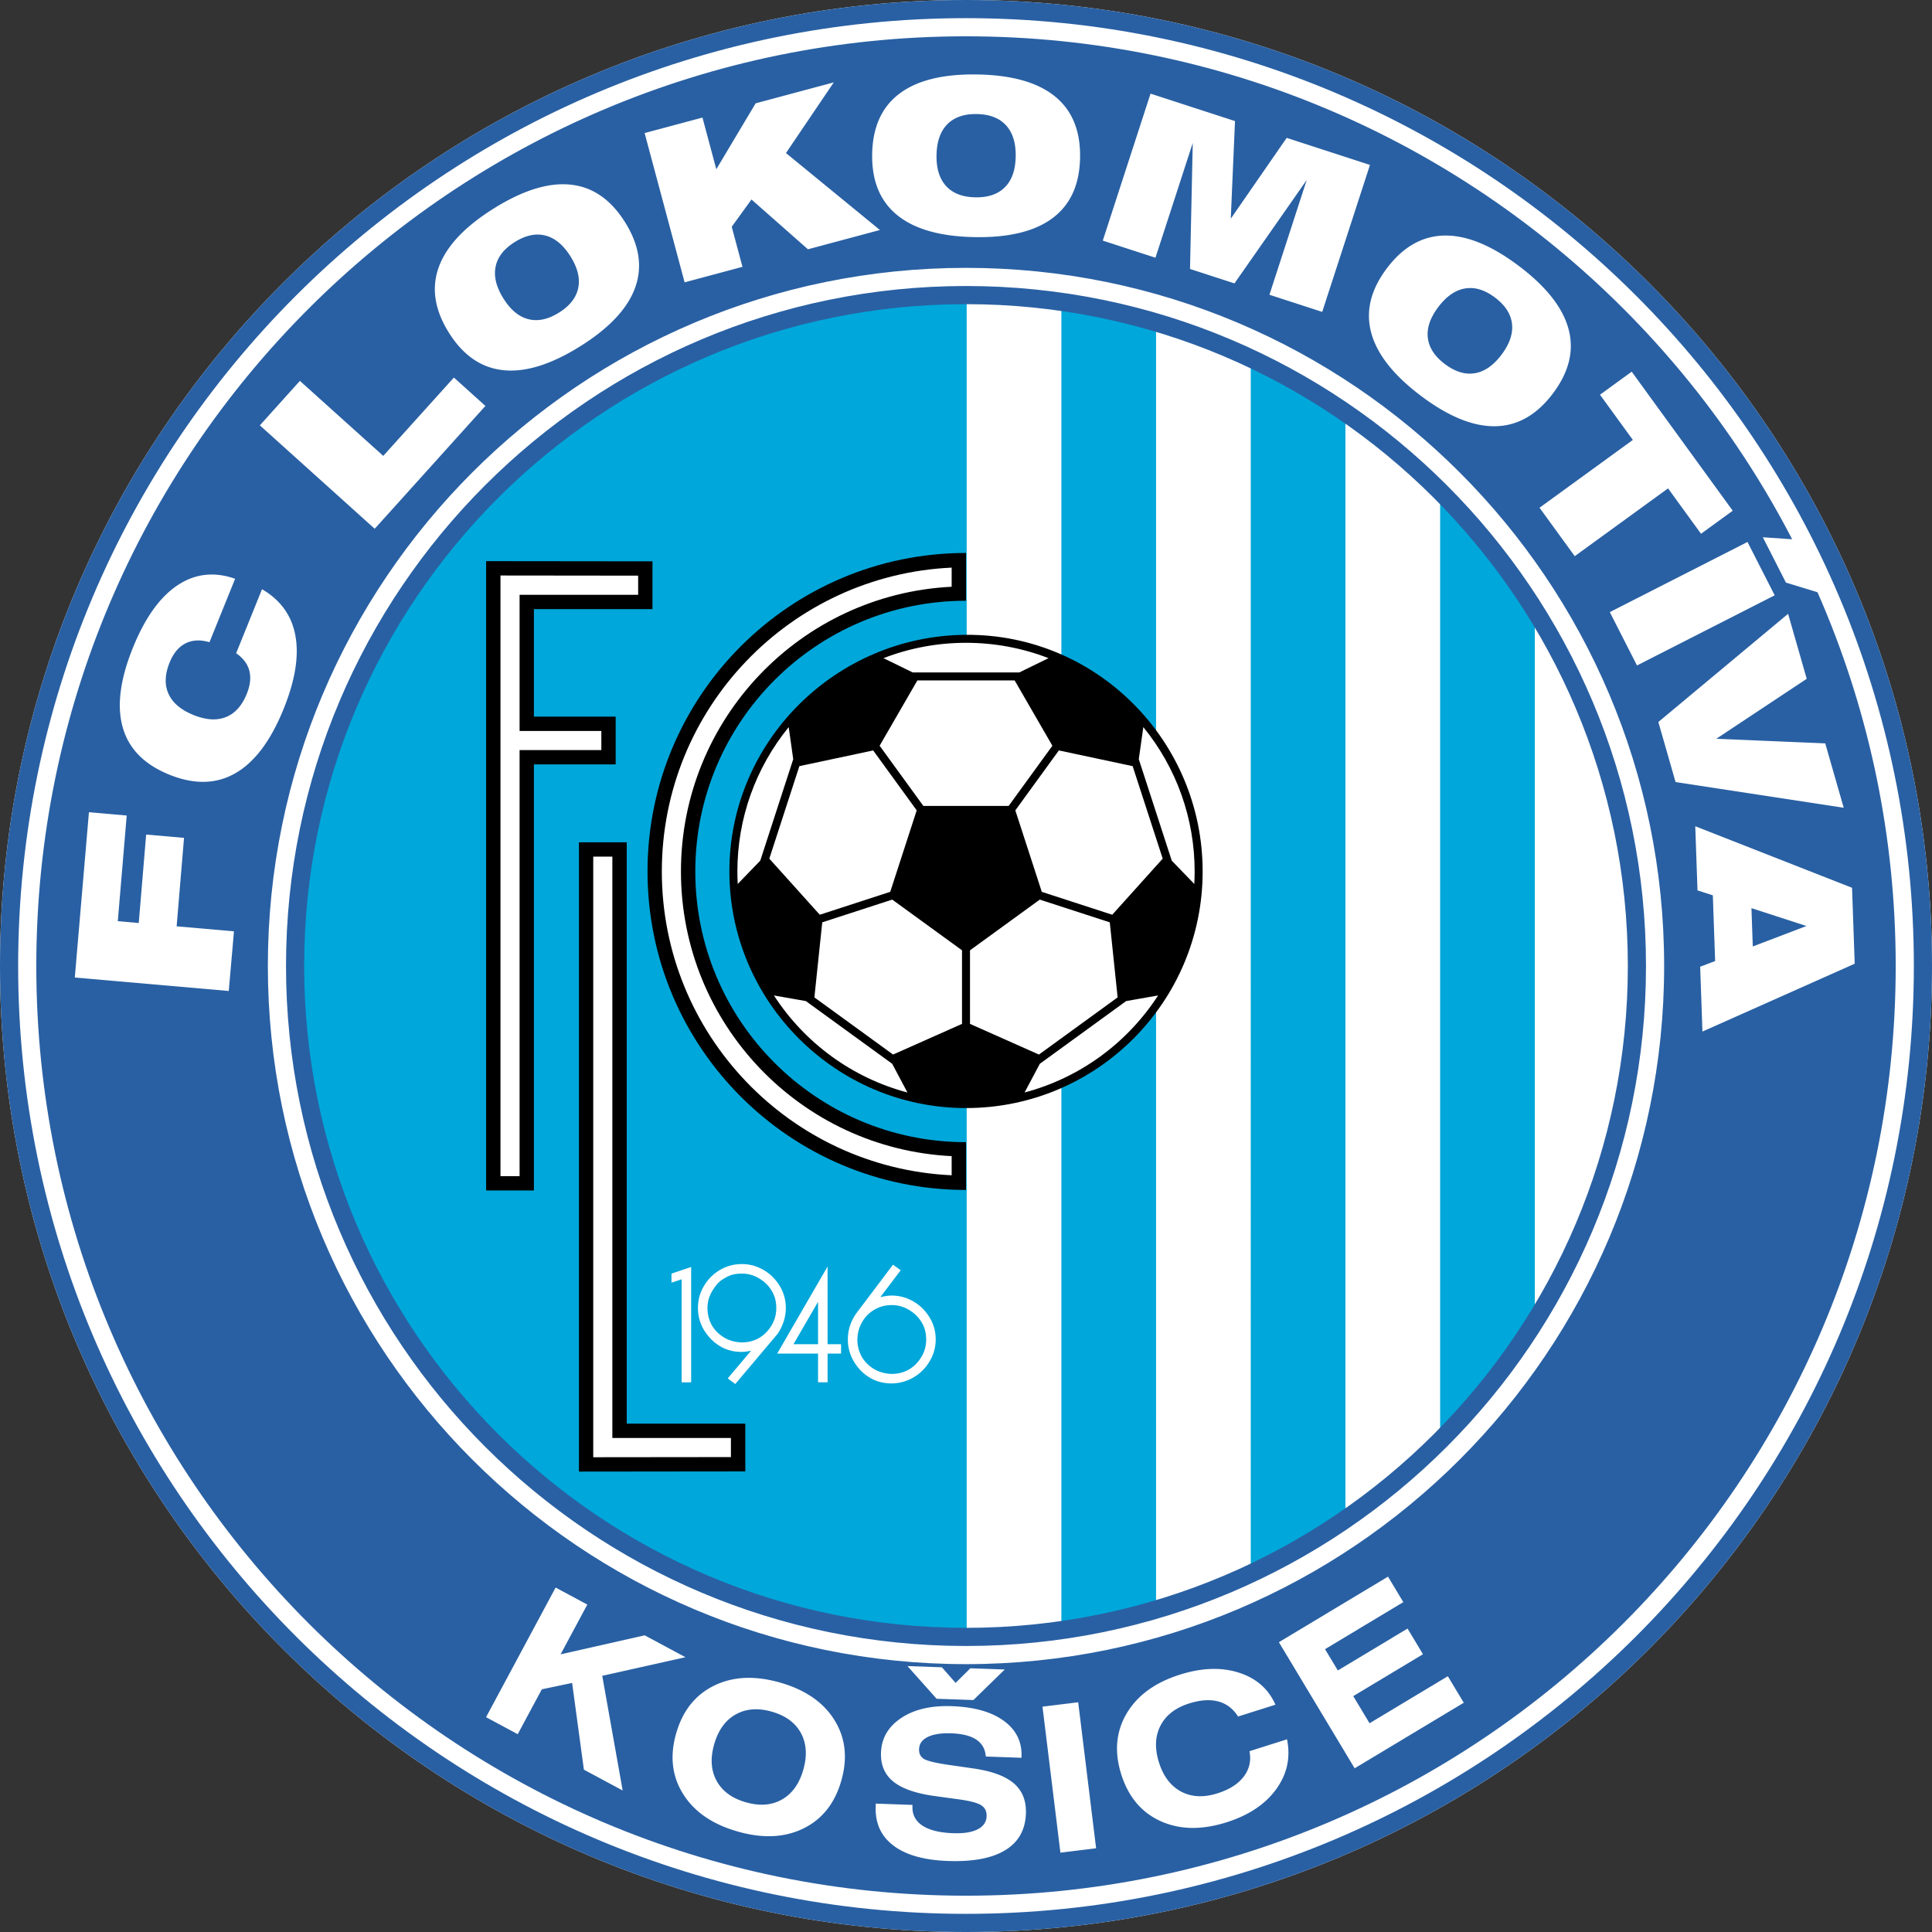
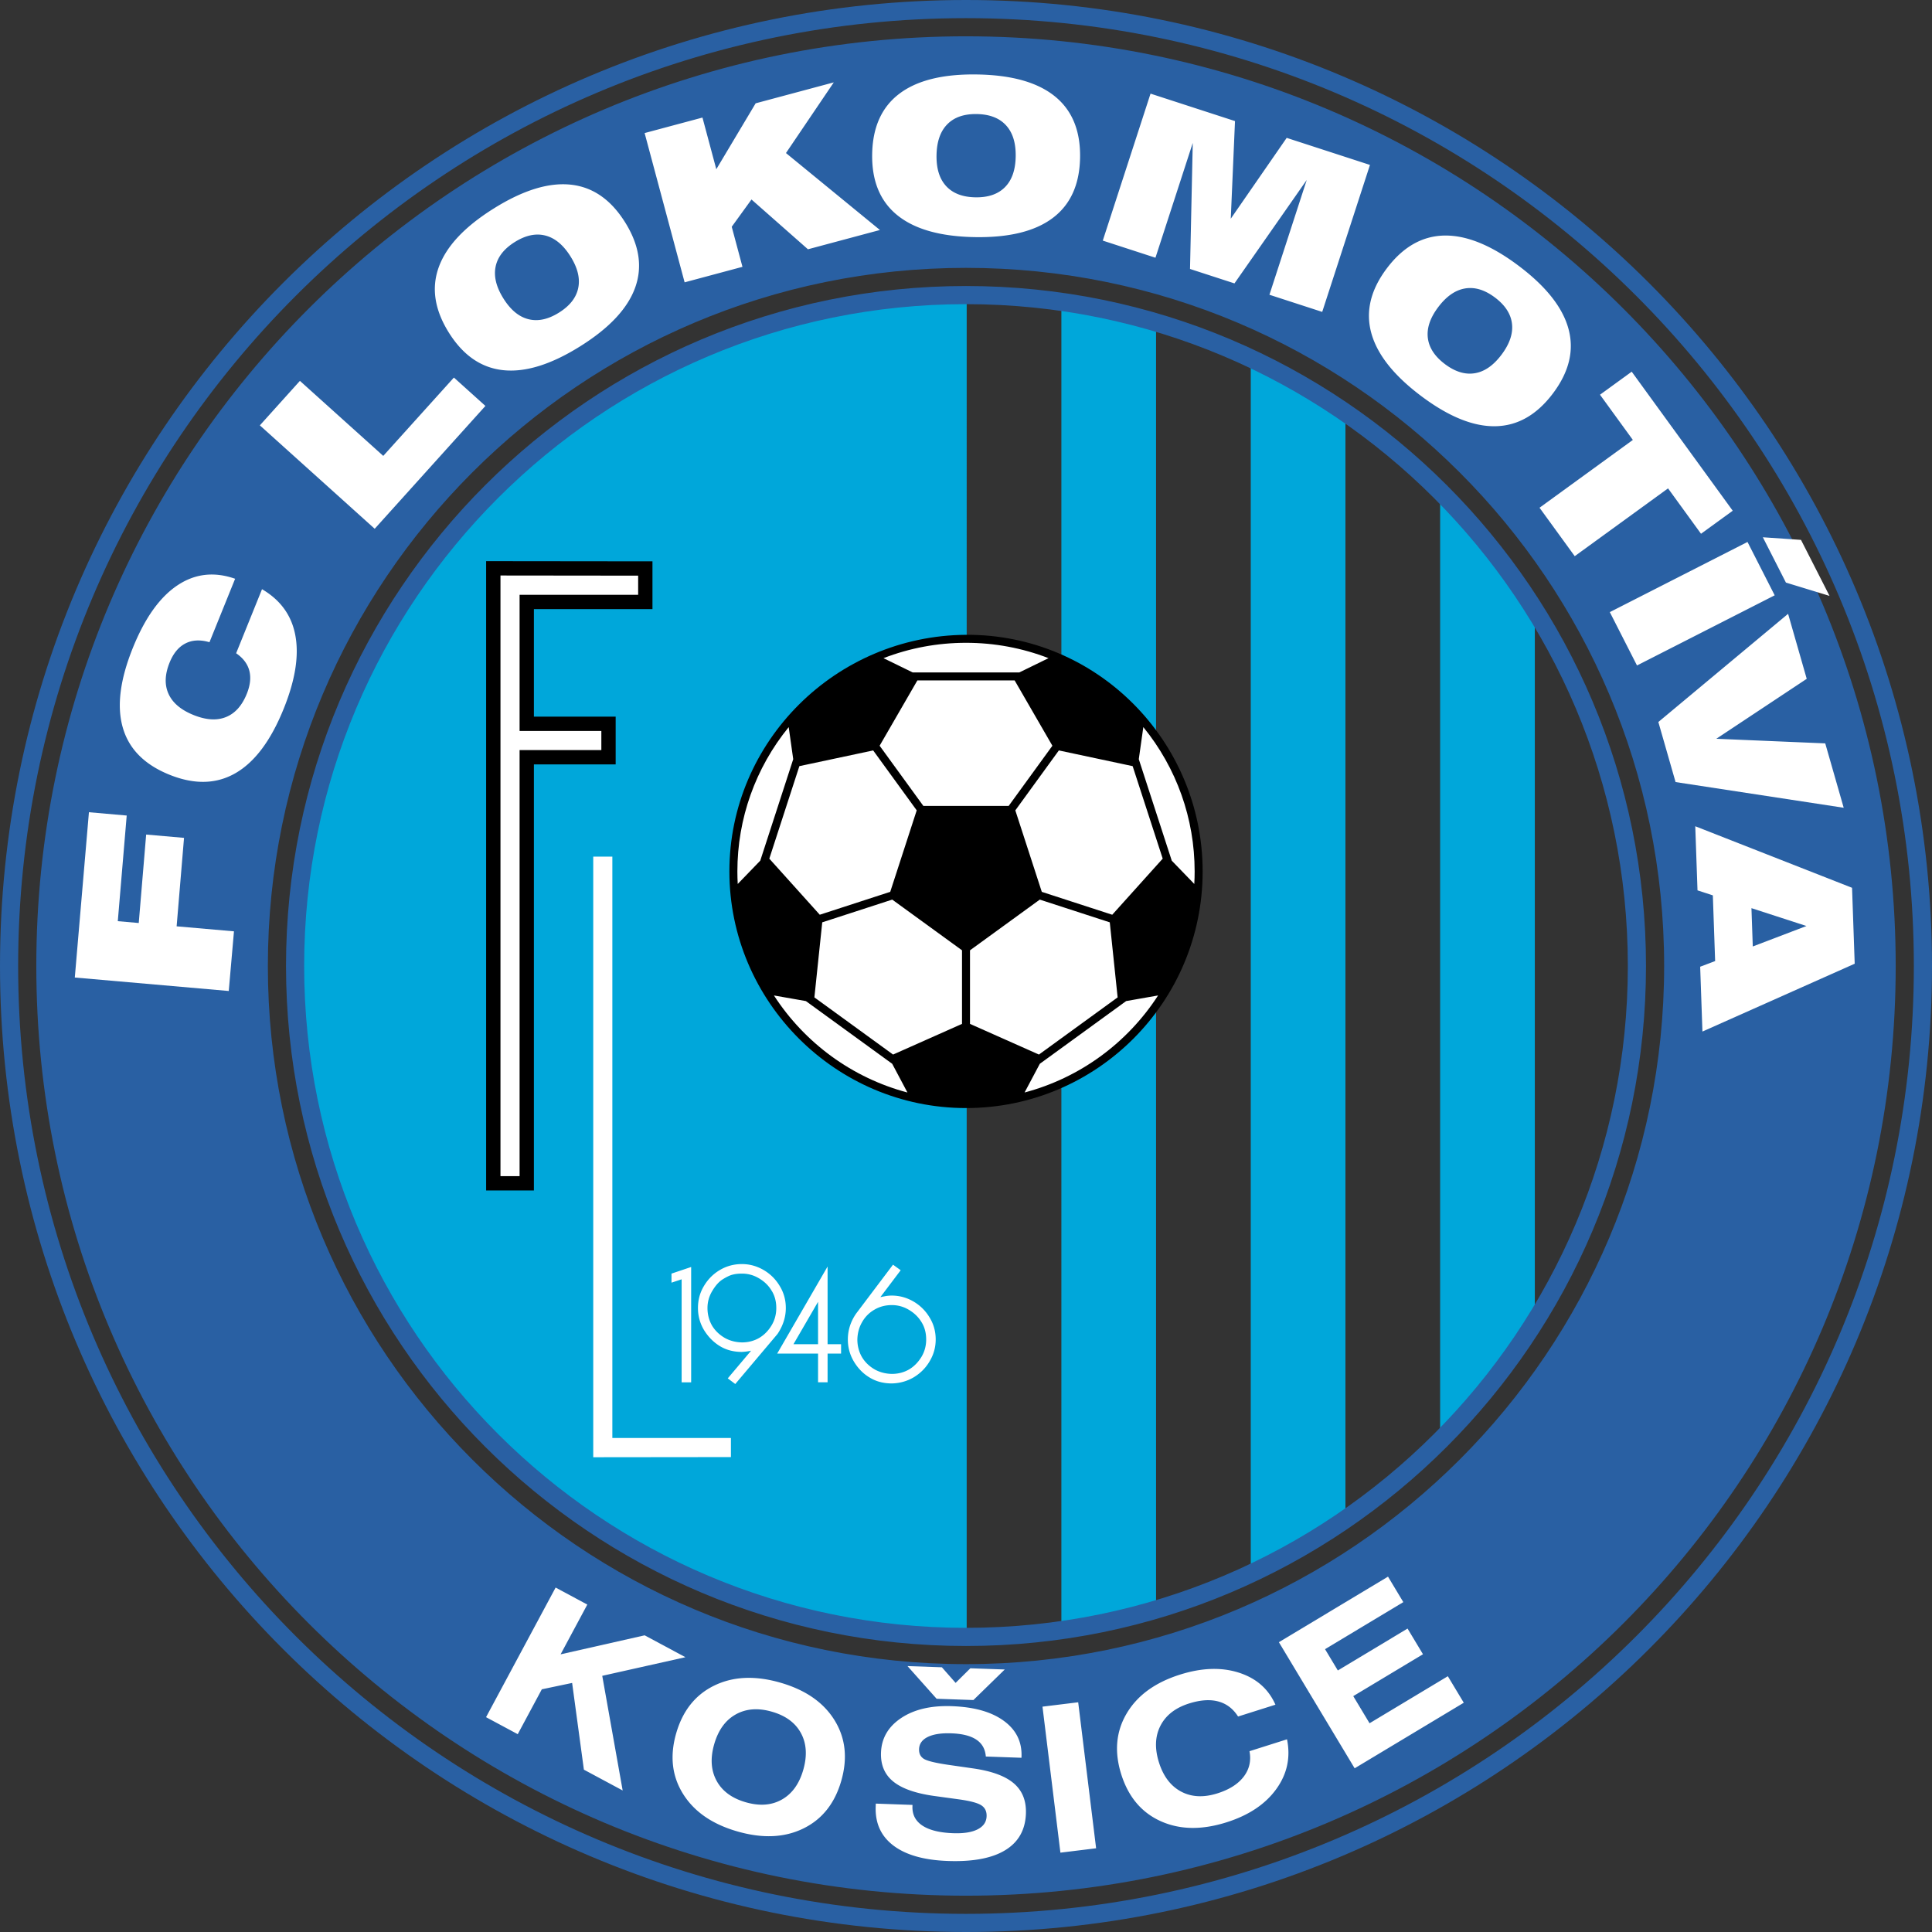
<svg xmlns="http://www.w3.org/2000/svg" width="500" height="500" fill="none">
  <rect width="100%" height="100%" fill="#333333" stroke="none" />
-   <path fill="#fff" fill-rule="evenodd" d="M250 0c138.048 0 250.001 111.952 250.001 250S388.05 500 250 500C111.952 500.001 0 388.048 0 250S111.952 0 250 0" clip-rule="evenodd" />
  <path fill="#00a7da" fill-rule="evenodd" d="M250.002 77.07h.177V422.934l-.177.001c-95.492 0-172.932-77.441-172.932-172.932 0-95.493 77.44-172.933 172.932-172.933m24.682 1.749c8.375 1.197 16.562 2.996 24.504 5.352V415.831c-7.944 2.356-16.129 4.155-24.504 5.353zm49.01 14.706a172.6 172.6 0 0 1 24.505 14.131v284.686c-7.734 5.348-15.929 10.079-24.505 14.13zm49.011 34.648c9.295 9.365 17.533 19.786 24.504 31.069v181.516c-6.971 11.284-15.209 21.701-24.504 31.065z" clip-rule="evenodd" />
  <path fill="#2960a3" fill-rule="evenodd" d="M250 0c138.048 0 250.001 111.952 250.001 250S388.05 500 250 500C111.952 500.001 0 388.048 0 250S111.952 0 250 0m0 4.698C114.546 4.698 4.697 114.546 4.697 250S114.546 495.303 250 495.303c135.455 0 245.303-109.849 245.303-245.303S385.455 4.698 250 4.698m0 4.697C117.137 9.395 9.395 117.137 9.395 250S117.139 490.605 250 490.605c132.863 0 240.606-107.744 240.606-240.605C490.606 117.137 382.863 9.395 250 9.395m0 59.927c99.768 0 180.679 80.912 180.679 180.679S349.767 430.679 250 430.679 69.321 349.767 69.321 250 150.233 69.322 250 69.322m0 4.697c97.174 0 175.982 78.807 175.982 175.981 0 97.173-78.808 175.981-175.982 175.981S74.019 347.174 74.019 250 152.826 74.019 250 74.019m0 4.697c94.581 0 171.283 76.702 171.283 171.284S344.581 421.284 250 421.284 78.716 344.582 78.716 250 155.418 78.716 250 78.716" clip-rule="evenodd" />
  <path fill="#fff" d="m125.789 444.404 18.003-33.545 8.203 4.403-6.914 12.88 21.755-4.92 10.549 5.662-21.525 4.819 5.286 29.672-10.036-5.384-3.044-22.445-7.842 1.647-6.233 11.614zm67.235 22.024c3.572 1.024 6.678.79 9.326-.708 2.649-1.498 4.497-4.067 5.536-7.691 1.05-3.658.847-6.833-.605-9.507-1.451-2.674-3.962-4.517-7.533-5.541-3.564-1.024-6.689-.784-9.356.718-2.667 1.5-4.515 4.069-5.562 7.718-1.04 3.624-.832 6.782.628 9.457 1.461 2.679 3.985 4.527 7.566 5.554m-18.033-17.831c1.679-5.852 4.955-9.977 9.836-12.363 4.88-2.384 10.567-2.646 17.08-.778 6.511 1.866 11.195 5.103 14.054 9.707 2.858 4.603 3.443 9.836 1.765 15.688-1.679 5.853-4.945 9.971-9.806 12.353-4.862 2.381-10.548 2.642-17.06.774-6.513-1.867-11.197-5.102-14.074-9.702s-3.473-9.826-1.795-15.679m51.664 18.175 9.5.334-.013.359c-.074 2.144.785 3.808 2.584 4.999 1.802 1.186 4.46 1.843 7.97 1.966 2.704.095 4.806-.235 6.308-.999 1.499-.765 2.278-1.888 2.329-3.383.044-1.256-.402-2.195-1.339-2.816-.939-.631-2.865-1.147-5.782-1.557l-6.565-.899c-4.802-.687-8.296-1.934-10.503-3.745s-3.253-4.29-3.141-7.452c.131-3.731 1.872-6.721 5.225-8.958 3.351-2.231 7.716-3.256 13.098-3.067 5.784.203 10.265 1.469 13.457 3.797 3.193 2.329 4.72 5.405 4.585 9.252l-.011.307-9.225-.325c-.148-1.914-.962-3.366-2.443-4.358-1.482-.993-3.63-1.543-6.455-1.643-2.61-.092-4.644.216-6.109.928-1.464.713-2.222 1.767-2.269 3.157-.041 1.114.351 1.936 1.181 2.484.829.549 2.884 1.061 6.184 1.554l6.863.988c4.731.704 8.174 1.993 10.344 3.88 2.171 1.888 3.192 4.483 3.078 7.777-.149 4.23-1.94 7.394-5.365 9.479-3.432 2.087-8.375 3.013-14.828 2.785-6.145-.216-10.838-1.541-14.069-3.965-3.23-2.436-4.767-5.796-4.617-10.08zm15.74-27.134-7.535-8.458 8.901.312 3.552 4.037 3.817-3.779 8.9.313-8.11 7.907zm32.041 39.83-4.639-37.787 9.239-1.134 4.639 37.786zm58.644-29.337c.959 4.703.03 9.005-2.797 12.905-2.825 3.899-7.103 6.754-12.828 8.567-6.458 2.044-12.157 1.943-17.099-.3-4.941-2.241-8.325-6.268-10.164-12.072-1.837-5.804-1.388-11.052 1.36-15.738s7.351-8.051 13.809-10.096c5.643-1.786 10.725-1.958 15.241-.52 4.518 1.445 7.674 4.207 9.48 8.298l-9.667 3.06c-1.29-2.033-3.006-3.334-5.144-3.902-2.135-.567-4.648-.389-7.556.532-3.536 1.12-6.007 3.045-7.398 5.77s-1.513 5.889-.368 9.509c1.138 3.593 3.058 6.109 5.753 7.532 2.695 1.422 5.822 1.566 9.383.439 3.076-.972 5.34-2.419 6.799-4.335 1.452-1.916 1.952-4.111 1.487-6.572zm17.505 7.502-19.608-32.634 28.239-16.968 3.964 6.598-20.259 12.174 3.312 5.512 18.043-10.843 3.992 6.645-18.044 10.839 4.217 7.02 20.26-12.172 4.124 6.86zM59.202 256.467l-39.843-3.486 3.656-42.778 9.776.856-2.306 27.34 5.423.475 1.918-22.892 9.801.858-1.916 22.892 14.841 1.298zm-4.99-90.263c-2.386-.695-4.461-.587-6.219.315-1.766.899-3.133 2.557-4.105 4.961-1.245 3.081-1.331 5.783-.267 8.105 1.058 2.331 3.213 4.146 6.456 5.456 3.227 1.303 6.02 1.487 8.382.54 2.361-.938 4.167-2.945 5.408-6.018.898-2.225 1.116-4.218.656-5.987-.461-1.768-1.604-3.276-3.412-4.514l6.698-16.577c4.822 2.825 7.715 6.852 8.647 12.085.944 5.23-.071 11.51-3.038 18.852-3.329 8.242-7.483 13.79-12.467 16.665-4.972 2.869-10.68 3.002-17.115.402-6.452-2.606-10.475-6.671-12.057-12.188-1.589-5.529-.722-12.407 2.607-20.648 3.11-7.694 6.932-13.068 11.487-16.136 4.551-3.059 9.544-3.639 14.976-1.733zm42.76-29.359L67.25 110.083l10.369-11.515 21.567 19.418 18.285-20.275 8.155 7.343zM130.28 77.236c1.844 2.952 3.996 4.742 6.463 5.365 2.462.629 5.103.066 7.912-1.69 2.81-1.755 4.474-3.883 4.987-6.372.523-2.492-.142-5.211-1.987-8.162-1.853-2.967-4.015-4.771-6.493-5.41-2.47-.645-5.117-.089-7.928 1.666-2.811 1.756-4.469 3.891-4.973 6.394-.509 2.509.165 5.242 2.019 8.208m-14.129 8.829c-3.688-5.902-4.552-11.553-2.591-16.948 1.966-5.408 6.71-10.462 14.248-15.172 7.537-4.711 14.159-6.758 19.881-6.155 5.708.601 10.408 3.857 14.096 9.759 3.679 5.886 4.54 11.531 2.578 16.926-1.965 5.408-6.709 10.461-14.247 15.172-7.537 4.71-14.159 6.758-19.88 6.154-5.71-.602-10.406-3.849-14.085-9.735m61.027-12.997-10.35-38.632 14.969-4.01 3.582 13.373 10.183-17.061 20.22-5.419-12.375 18.29 24.314 19.916-18.625 4.99-14.613-12.884-5.112 7.057 2.777 10.369zm65.195-32.913c-.06 3.48.769 6.152 2.499 8.019 1.722 1.867 4.243 2.835 7.555 2.893 3.314.058 5.868-.82 7.653-2.627 1.796-1.806 2.718-4.449 2.778-7.927.062-3.498-.768-6.19-2.498-8.075-1.72-1.885-4.242-2.862-7.555-2.919-3.313-.058-5.867.83-7.654 2.653-1.794 1.824-2.717 4.487-2.778 7.983m-16.657-.291c.121-6.957 2.474-12.17 7.058-15.624 4.592-3.465 11.324-5.12 20.212-4.965 8.887.155 15.556 2.045 20.025 5.667 4.461 3.614 6.631 8.904 6.509 15.862-.123 6.94-2.474 12.143-7.059 15.598-4.593 3.465-11.322 5.119-20.211 4.964-8.886-.155-15.555-2.045-20.024-5.667-4.463-3.612-6.632-8.895-6.51-15.835m59.682 22.406 12.359-38.037 21.858 7.103-1.094 25.264 14.472-20.919 21.551 7.003-12.358 38.036-13.66-4.437 9.652-29.705-18.702 26.765-11.501-3.736.708-32.613L299.031 66.7zm86.815 17.211c-2.094 2.779-2.993 5.429-2.691 7.958.295 2.522 1.765 4.786 4.412 6.781s5.23 2.784 7.736 2.372c2.514-.406 4.813-2.001 6.908-4.78 2.104-2.795 3.015-5.459 2.724-8.002-.284-2.536-1.751-4.809-4.397-6.804-2.647-1.994-5.233-2.777-7.751-2.351-2.523.422-4.835 2.032-6.941 4.825m-13.306-10.026c4.188-5.558 9.156-8.391 14.894-8.492 5.751-.103 12.172 2.514 19.27 7.863 7.099 5.35 11.382 10.797 12.869 16.355 1.486 5.545.131 11.101-4.058 16.658-4.177 5.543-9.138 8.37-14.878 8.471-5.752.105-12.17-2.513-19.27-7.863-7.098-5.348-11.383-10.796-12.87-16.355-1.484-5.546-.133-11.094 4.043-16.637m39.523 61.948 24.149-17.545-8.502-11.702 8.207-5.962 26.144 35.985-8.207 5.962-8.533-11.746-24.149 17.545zm18.187 27.015 35.635-18.156 7.035 13.807-35.634 18.157zm39.605-19.372 9.875.678 7.386 14.498-11.286-3.448zm-27.042 47.81 33.577-27.998 4.823 16.822-23.397 15.514 28.188 1.193 4.778 16.663-43.513-6.651zm24.094 48.175.345 9.916 13.891-5.296zm-14.54-21.196 40.576 15.928.686 19.647-39.406 17.557-.586-16.778 3.873-1.466-.594-17.001-3.97-1.293zM178.87 327.898v29.852h-2.464v-26.665l-2.625.868v-2.345zm15.515 21.662c-.716.166-1.504.272-2.379.317-2.152 0-4.068-.501-5.724-1.517-1.655-1.014-3.02-2.404-4.099-4.168-1.034-1.742-1.55-3.637-1.55-5.677 0-2.074.503-3.955 1.517-5.651 1.039-1.767 2.418-3.159 4.134-4.174 1.736-1.033 3.645-1.549 5.723-1.549 1.982 0 3.857.516 5.639 1.549 1.75 1.032 3.141 2.426 4.174 4.174 1.033 1.704 1.549 3.585 1.549 5.651 0 2.326-.714 4.565-2.147 6.711l-10.937 12.958-1.941-1.463zm-2.38-2.146c1.663 0 3.174-.398 4.532-1.193 1.279-.775 2.338-1.862 3.174-3.26.793-1.344 1.191-2.828 1.191-4.445 0-1.736-.41-3.245-1.232-4.531-.782-1.306-1.882-2.365-3.3-3.187-1.345-.795-2.802-1.19-4.365-1.19-.921 0-1.729.09-2.424.277-.669.158-1.531.569-2.598 1.238-.961.61-1.862 1.631-2.696 3.054-.795 1.345-1.192 2.79-1.192 4.339 0 1.651.397 3.174 1.192 4.573.787 1.29 1.887 2.351 3.298 3.172 1.308.728 2.777 1.113 4.42 1.153m19.707-10.505-6.366 10.972h6.366zm2.465 20.829h-2.465v-7.432h-10.579l13.045-22.533v20.108h3.491v2.425h-3.491zm13.664-22.046c.104-.022.211-.039.323-.059.106-.027.227-.047.352-.075.118-.02.232-.039.338-.06.1-.019.245-.052.424-.085a9.96 9.96 0 0 1 1.517-.119c1.982 0 3.857.516 5.638 1.549 1.757 1.04 3.148 2.432 4.174 4.174 1.034 1.704 1.55 3.585 1.55 5.639 0 2-.516 3.869-1.55 5.611-1.006 1.729-2.386 3.121-4.133 4.174-1.735 1.02-3.63 1.549-5.678 1.59-2.153 0-4.068-.504-5.723-1.518-1.656-.98-3.028-2.371-4.1-4.168-1.035-1.741-1.551-3.636-1.551-5.691 0-2.404.716-4.644 2.147-6.71l9.539-12.647 1.988 1.437zm2.954 2.066c-1.682 0-3.206.409-4.571 1.232-1.338.783-2.404 1.881-3.186 3.299-.728 1.3-1.113 2.756-1.153 4.367 0 1.655.397 3.18 1.193 4.571.788 1.305 1.888 2.372 3.299 3.186 1.306.728 2.775 1.114 4.418 1.153 1.663 0 3.174-.397 4.532-1.192 1.273-.775 2.332-1.862 3.174-3.261.795-1.343 1.192-2.835 1.192-4.457 0-1.729-.411-3.238-1.232-4.531-.789-1.293-1.889-2.352-3.3-3.175-1.345-.794-2.802-1.192-4.366-1.192" />
-   <path fill="#000" fill-rule="evenodd" d="M250.002 307.961c-45.514-.001-82.424-36.912-82.424-82.426 0-45.515 36.911-82.424 82.424-82.426v12.364c-38.687 0-70.06 31.373-70.06 70.06 0 38.688 31.373 70.061 70.06 70.062z" clip-rule="evenodd" />
-   <path fill="#fff" fill-rule="evenodd" d="M246.288 304.159v-4.951c-39.011-1.933-70.06-34.188-70.06-73.679s31.049-71.745 70.06-73.679v-4.952c-41.745 1.938-75.007 36.407-75.007 78.631.002 42.225 33.263 76.693 75.007 78.63" clip-rule="evenodd" />
  <path fill="#fff" fill-rule="evenodd" d="M250.001 165.328c33.244 0 60.205 26.96 60.205 60.204 0 33.246-26.959 60.206-60.205 60.206s-60.204-26.96-60.204-60.206c0-33.244 26.96-60.204 60.204-60.204" clip-rule="evenodd" />
  <path fill="#000" fill-rule="evenodd" d="M250.003 164.29c33.867-.216 61.24 27.475 61.24 61.238 0 33.816-27.424 61.238-61.239 61.238-33.695 0-61.238-27.557-61.238-61.238.001-33.73 27.596-61.021 61.237-61.238m-19.096 68.525-18.11 5.884-2.033 19.423 20.365 14.795 17.839-7.935v-19.046zm-18.75 3.917 18.234-5.924 6.853-21.09-11.267-15.507-19.1 4.066-7.779 23.941zm82.562-40.253 8.533 26.262 5.832 6.031c.061-1.08.091-2.162.091-3.244 0-13.66-4.662-26.774-13.283-37.352zm6.19 25.737-7.779-23.939-19.097-4.066-11.267 15.511 6.851 21.09 18.231 5.923zm-9.464 36.862-22.338 16.229-3.945 7.43c14.235-3.764 26.566-12.769 34.554-25.113zm-22.566 13.84 20.364-14.796-2.032-19.419-18.114-5.887-18.061 13.124v19.041zm-37.978 2.389-22.338-16.229-8.269-1.453c7.988 12.343 20.316 21.347 34.551 25.113zm-34.145-52.568 8.532-26.259-1.173-8.3c-8.619 10.578-13.281 23.691-13.281 37.35 0 1.081.031 2.162.09 3.242zm39.443-48.717h27.611l7.552-3.69c-6.816-2.641-14.044-3.974-21.358-3.974s-14.542 1.334-21.358 3.975zm26.39 2.068h-25.171l-9.77 16.905 11.315 15.574h22.084l11.313-15.571zm-136.777-30.863 43.047.047v12.364h-30.683v27.825l21.159-.001v12.365h-21.159v110.265h-12.364z" clip-rule="evenodd" />
  <path fill="#fff" fill-rule="evenodd" d="M129.523 148.938v155.444h4.946V194.115h21.159v-4.946l-21.159.002v-35.244h30.684v-4.95z" clip-rule="evenodd" />
-   <path fill="#000" fill-rule="evenodd" d="m149.836 380.848 43.048-.046v-12.364H162.2V217.984h-12.364z" clip-rule="evenodd" />
  <path fill="#fff" fill-rule="evenodd" d="m153.531 377.13 35.63-.039v-4.95h-30.685V221.688h-4.945z" clip-rule="evenodd" />
</svg>